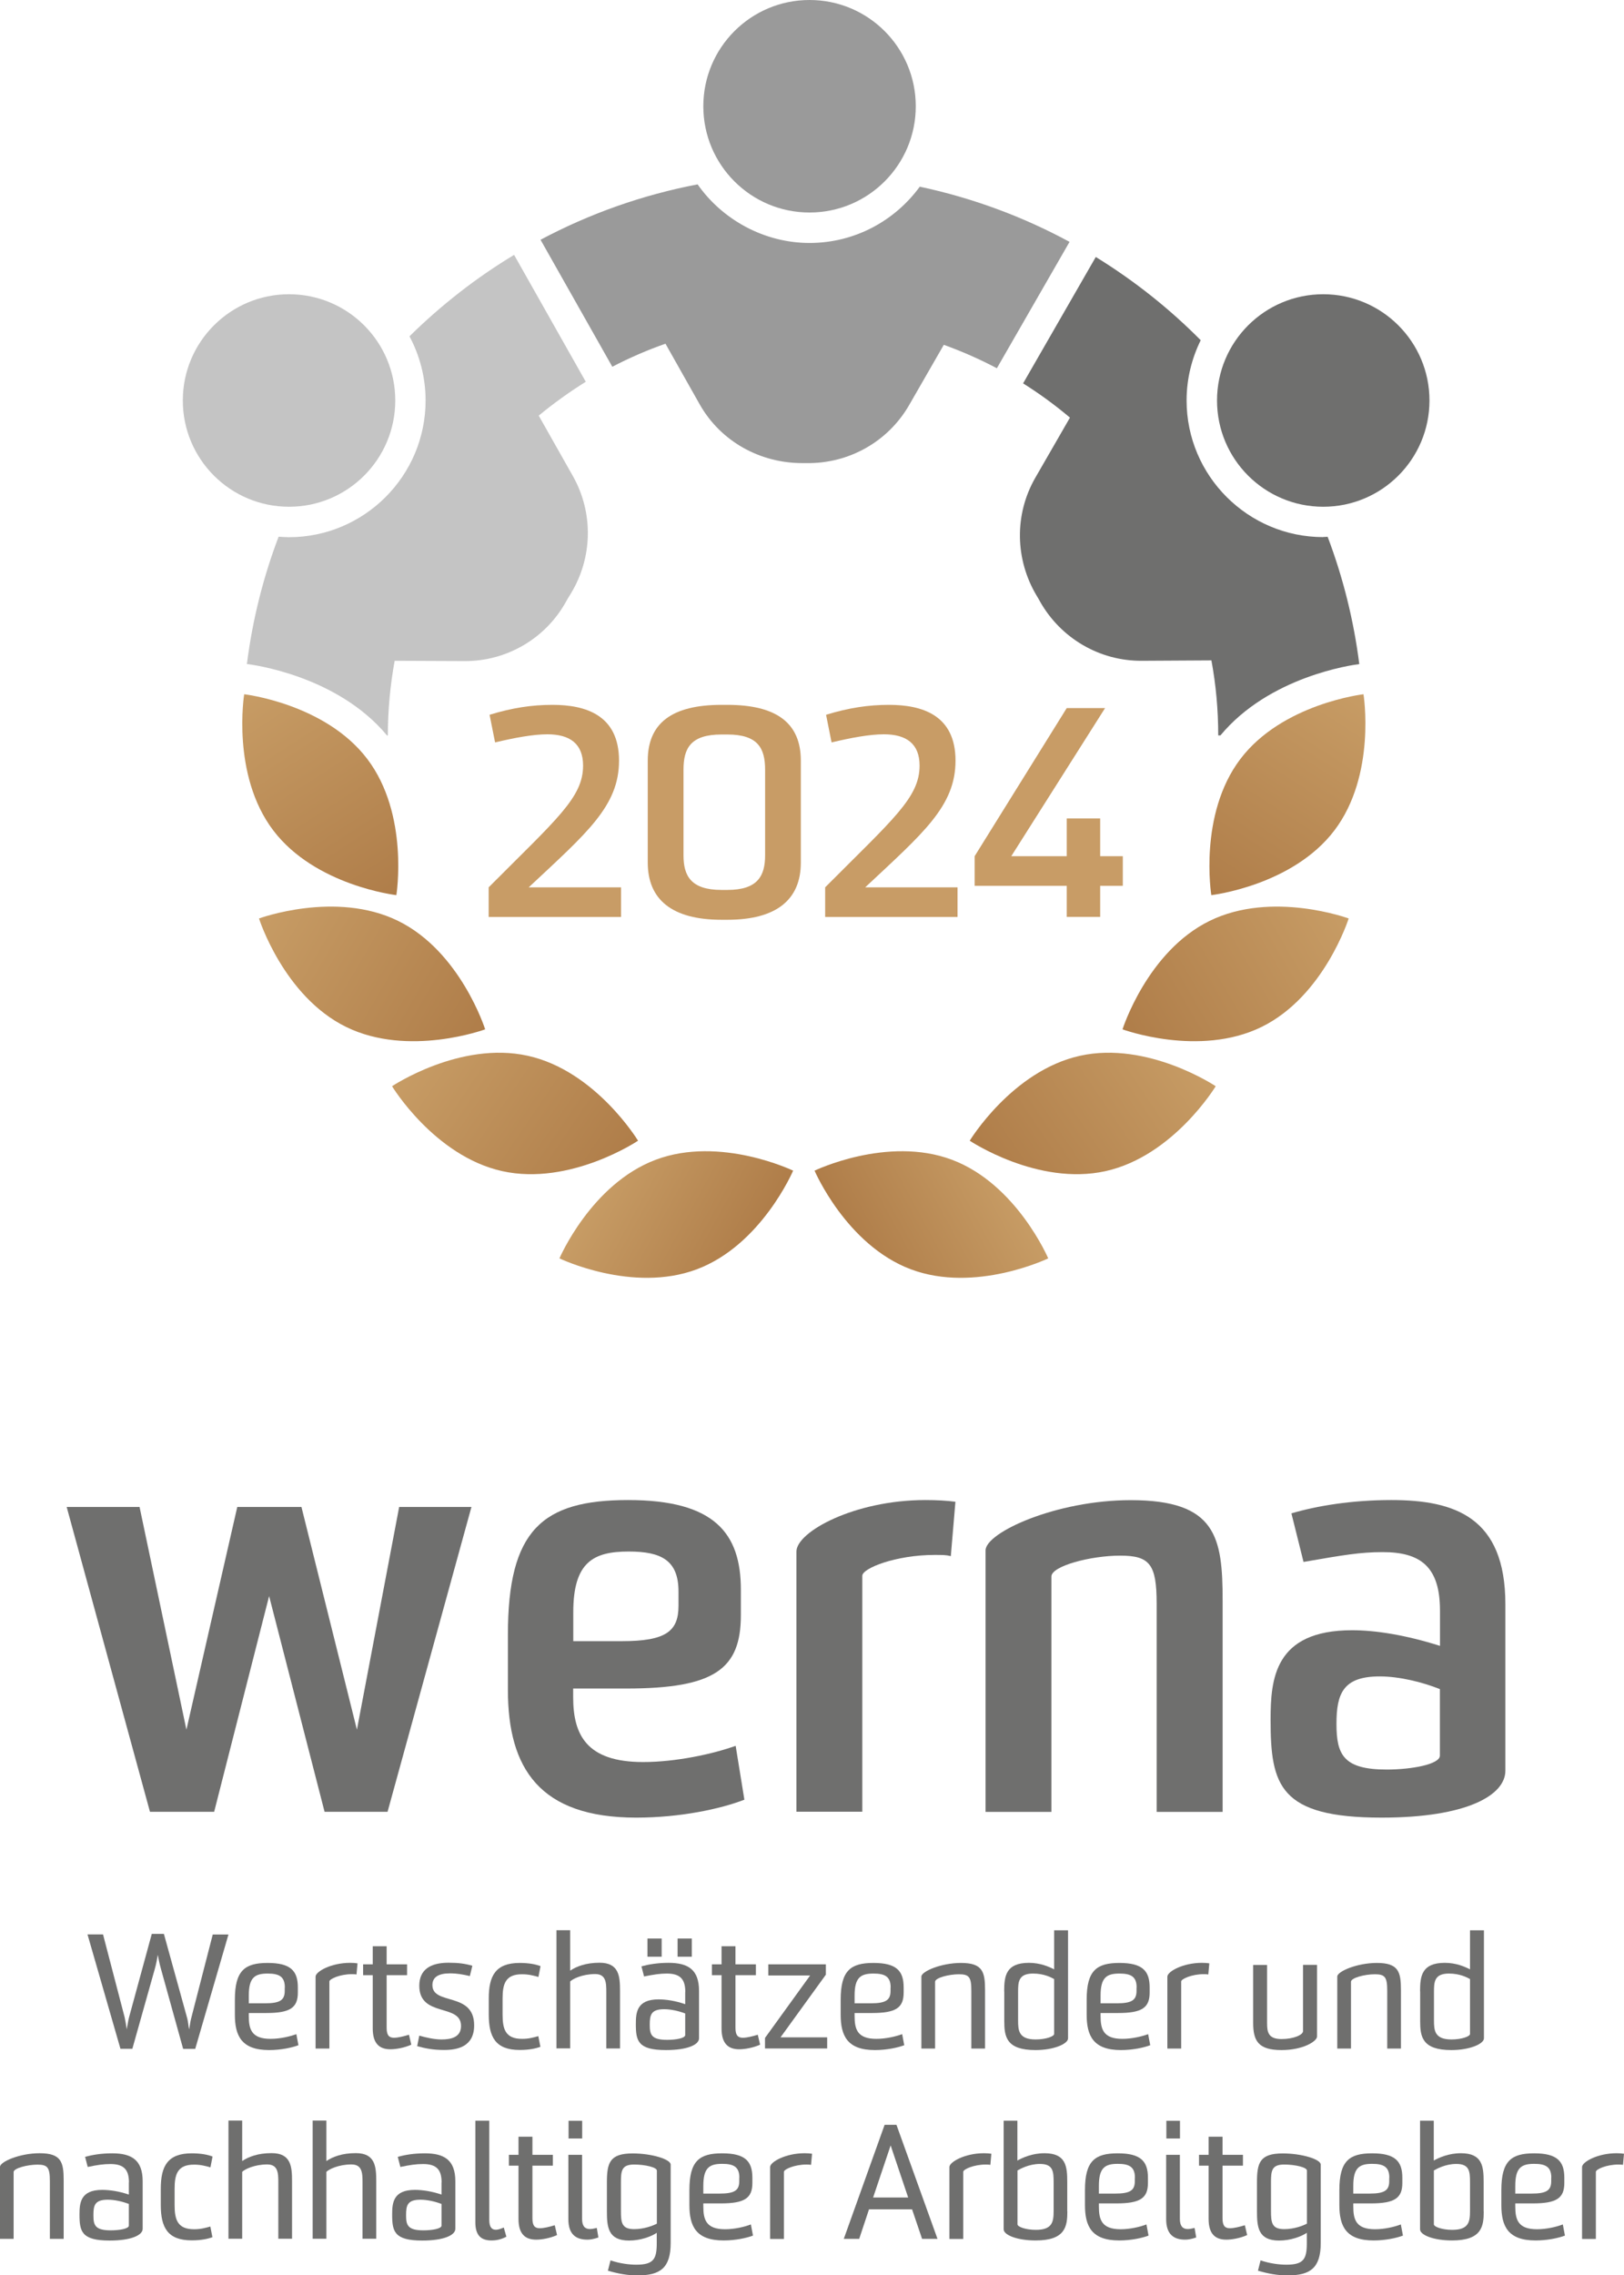
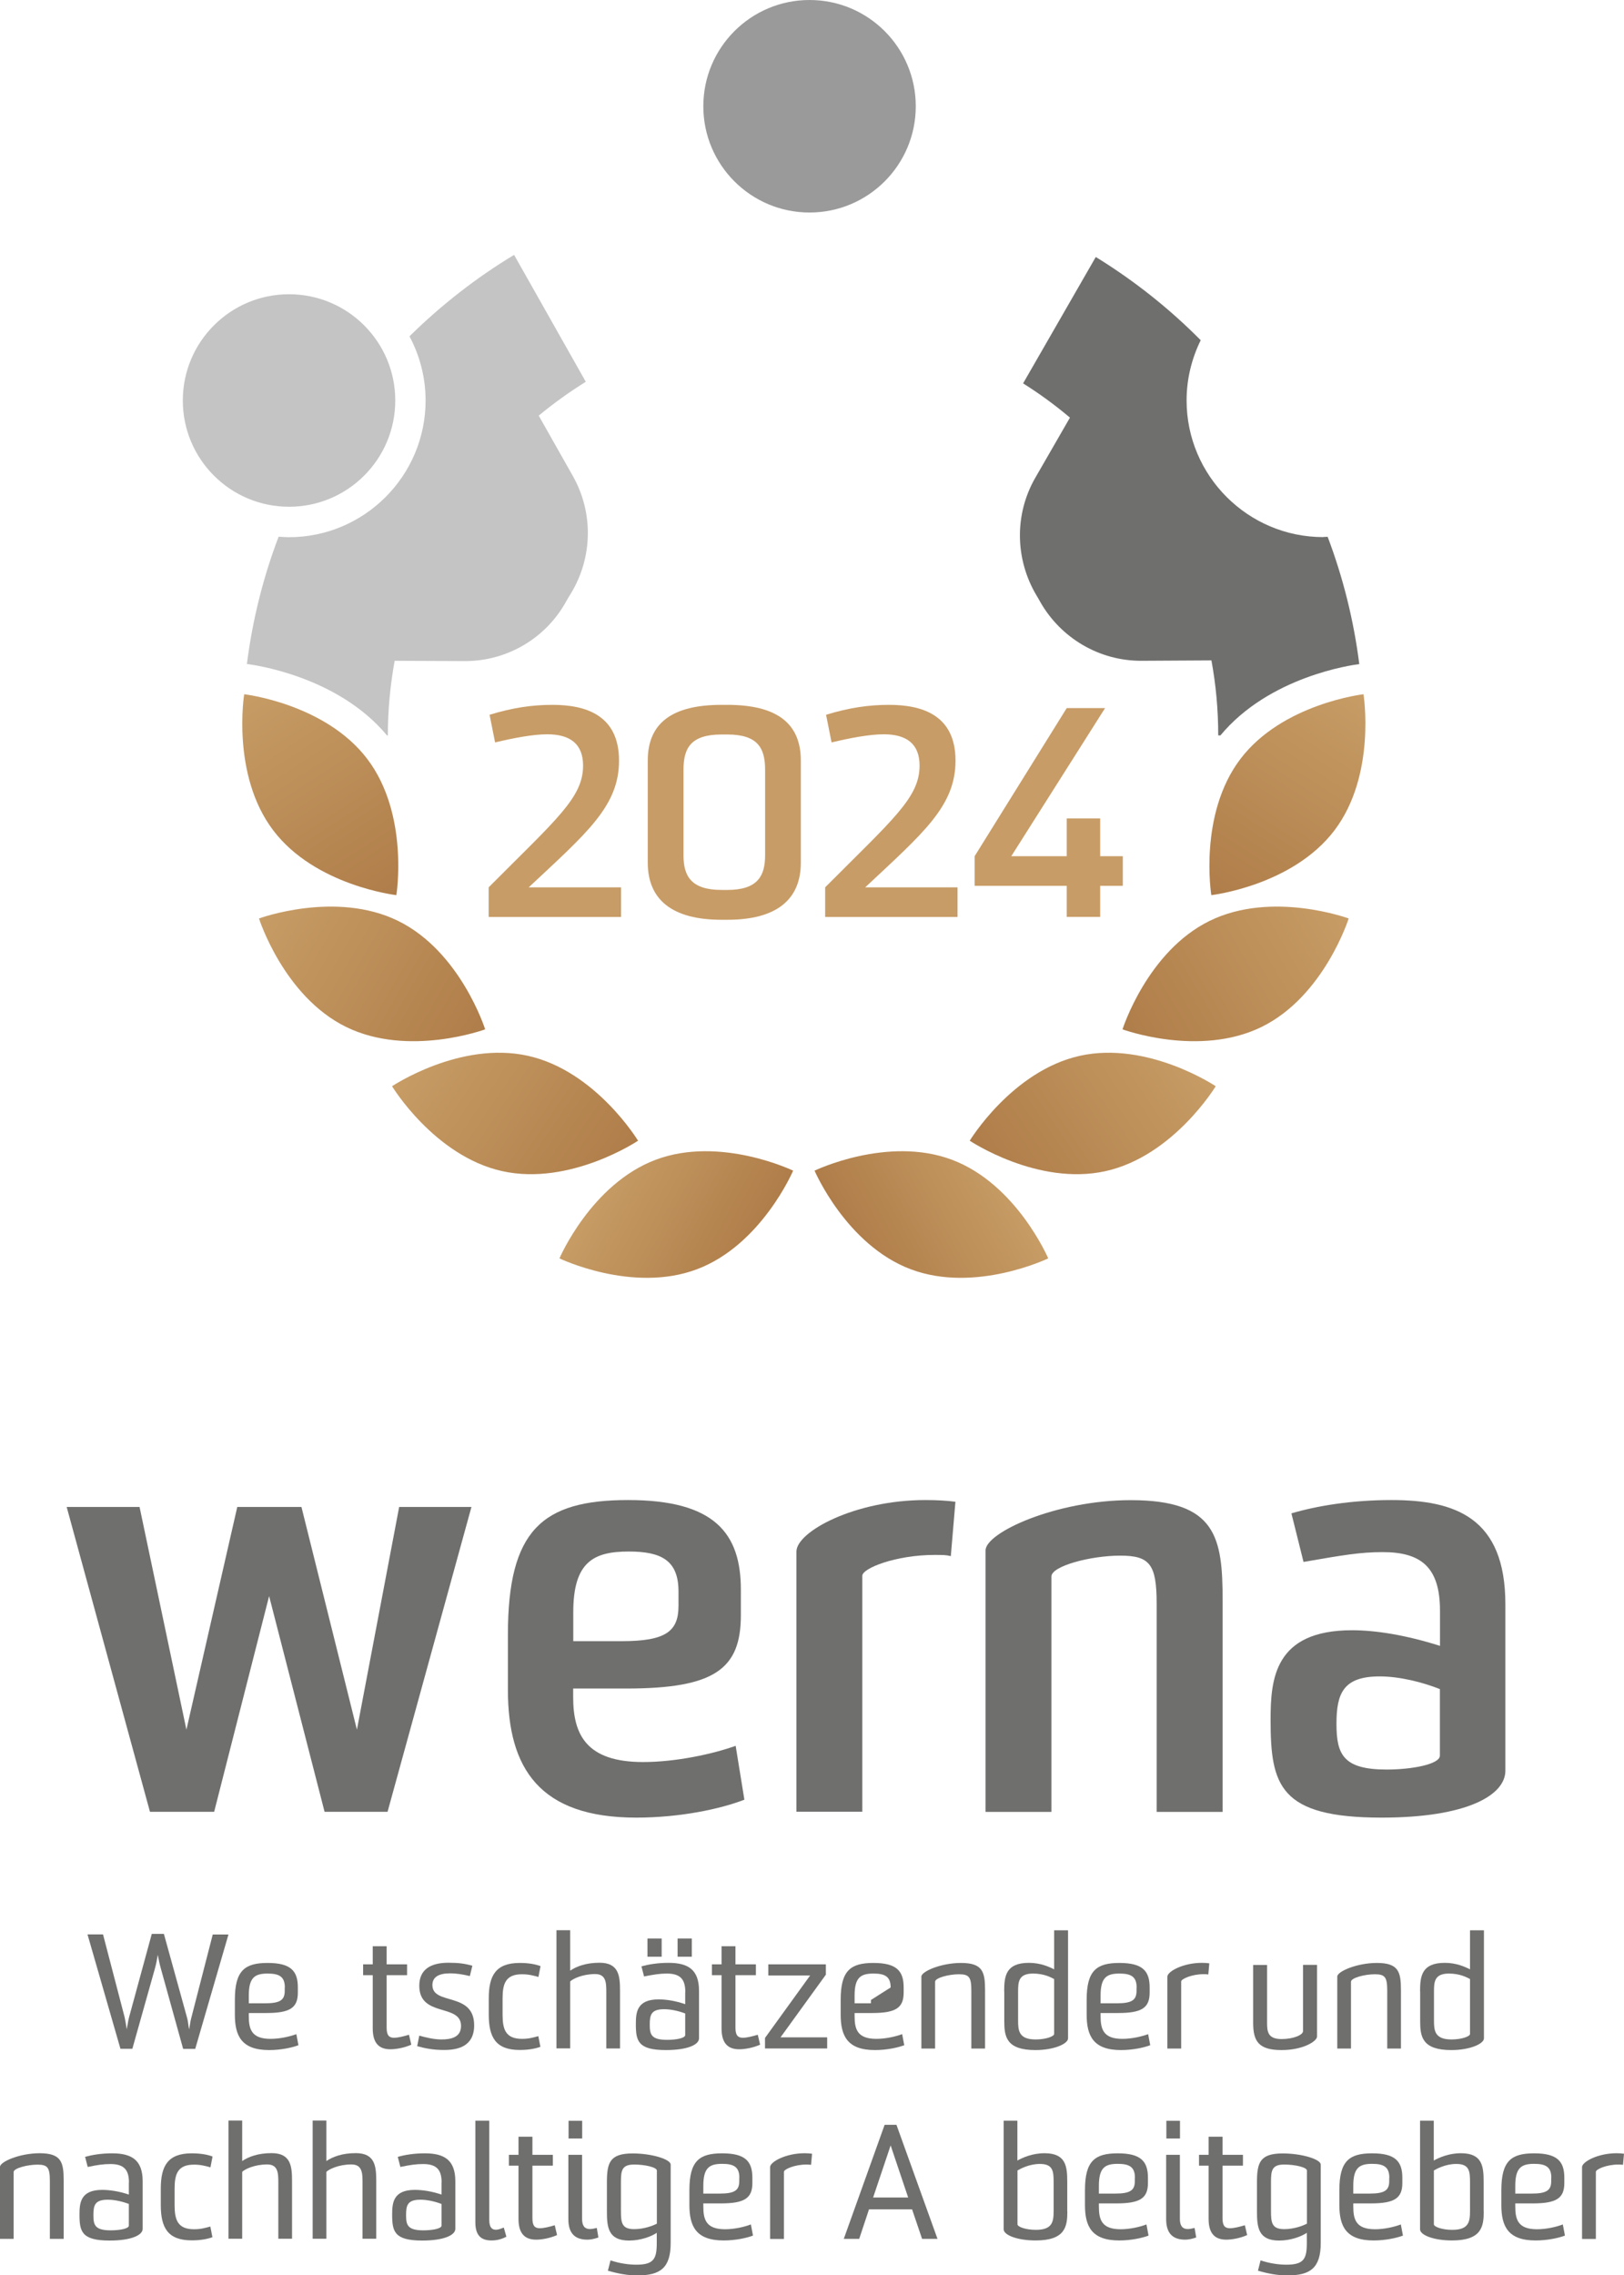
<svg xmlns="http://www.w3.org/2000/svg" xmlns:xlink="http://www.w3.org/1999/xlink" id="Ebene_1" viewBox="0 0 162.21 227.18">
  <defs>
    <style>.cls-1{fill:#c4c4c4;}.cls-2{fill:#c89c66;}.cls-3{fill:#6f6f6e;}.cls-4{fill:#9a9a9a;}.cls-5{fill:url(#Unbenannter_Verlauf_3-4);}.cls-6{fill:url(#Unbenannter_Verlauf_3-3);}.cls-7{fill:url(#Unbenannter_Verlauf_3-2);}.cls-8{fill:url(#Unbenannter_Verlauf_3-7);}.cls-9{fill:url(#Unbenannter_Verlauf_3-6);}.cls-10{fill:url(#Unbenannter_Verlauf_3-5);}.cls-11{fill:url(#Unbenannter_Verlauf_3);}.cls-12{fill:url(#Unbenannter_Verlauf_9);}</style>
    <linearGradient id="Unbenannter_Verlauf_9" x1="2227.07" y1="-1013.03" x2="2250.46" y2="-1013.03" gradientTransform="translate(2530.59 -306.97) rotate(145.86) scale(1 -1)" gradientUnits="userSpaceOnUse">
      <stop offset="0" stop-color="#c79c65" />
      <stop offset="1" stop-color="#af7d49" />
    </linearGradient>
    <linearGradient id="Unbenannter_Verlauf_3" x1="2569.2" y1="-1229.8" x2="2585.53" y2="-1229.8" gradientTransform="translate(2943.96 -44.33) rotate(151.17) scale(1 -1)" gradientUnits="userSpaceOnUse">
      <stop offset="0" stop-color="#c79c65" />
      <stop offset="1" stop-color="#af7d49" />
    </linearGradient>
    <linearGradient id="Unbenannter_Verlauf_3-2" x1="2280.75" y1="-885.55" x2="2305.84" y2="-885.55" gradientTransform="translate(2549.84 -297.65) rotate(149.64) scale(1 -1)" xlink:href="#Unbenannter_Verlauf_3" />
    <linearGradient id="Unbenannter_Verlauf_3-3" x1="1324.9" y1="-1593.13" x2="1349.99" y2="-1593.13" gradientTransform="translate(2192.66 -178.46) rotate(122.89) scale(1 -1)" xlink:href="#Unbenannter_Verlauf_3" />
    <linearGradient id="Unbenannter_Verlauf_3-4" x1="-228.18" y1="808.11" x2="-203.09" y2="808.11" gradientTransform="translate(827.65 -178.46) rotate(57.11)" xlink:href="#Unbenannter_Verlauf_3" />
    <linearGradient id="Unbenannter_Verlauf_3-5" x1="-139.74" y1="592.06" x2="-116.35" y2="592.06" gradientTransform="translate(489.72 -306.97) rotate(34.14)" xlink:href="#Unbenannter_Verlauf_3" />
    <linearGradient id="Unbenannter_Verlauf_3-6" x1="63.99" y1="149.32" x2="80.32" y2="149.32" gradientTransform="translate(76.35 -44.33) rotate(28.83)" xlink:href="#Unbenannter_Verlauf_3" />
    <linearGradient id="Unbenannter_Verlauf_3-7" x1="-186.87" y1="559.75" x2="-161.78" y2="559.75" gradientTransform="translate(470.48 -297.65) rotate(30.36)" xlink:href="#Unbenannter_Verlauf_3" />
  </defs>
  <g>
    <path class="cls-12" d="M96.86,113.9s6.78,4.54,13.56,3.04c6.78-1.5,11.01-8.48,11.01-8.48,0,0-6.78-4.54-13.56-3.04-6.78,1.5-11.01,8.48-11.01,8.48Z" />
    <path class="cls-11" d="M81.36,116.89s3.17,7.43,9.62,9.85c6.44,2.42,13.72-1.09,13.72-1.09,0,0-3.17-7.43-9.62-9.85-6.44-2.42-13.72,1.09-13.72,1.09Z" />
    <path class="cls-7" d="M112.12,102.78s7.65,2.82,13.89-.24c6.24-3.06,8.7-10.83,8.7-10.83,0,0-7.65-2.82-13.89,.24-6.24,3.06-8.7,10.83-8.7,10.83Z" />
    <g>
      <path class="cls-3" d="M132.17,53.63c-7.52,0-13.65-6.12-13.65-13.65,0-2.16,.52-4.19,1.41-6.01-3.14-3.17-6.66-5.96-10.48-8.31l-7.26,12.62c1.64,1.03,3.2,2.17,4.68,3.42l-3.47,6.02c-2.1,3.66-2.02,8.15,.15,11.77,.12,.19,.23,.39,.34,.59,2.07,3.65,5.93,5.92,10.13,5.9l6.98-.04c.45,2.43,.68,4.93,.68,7.49h.22c4.88-5.88,13.13-7.03,13.87-7.12-.56-4.41-1.63-8.67-3.16-12.71-.15,0-.3,.02-.45,.02Z" />
-       <circle class="cls-3" cx="132.17" cy="39.99" r="10.61" />
    </g>
    <path class="cls-6" d="M120.99,89.38s8.1-.93,12.3-6.47c4.2-5.54,2.9-13.59,2.9-13.59,0,0-8.1,.93-12.3,6.47-4.2,5.54-2.9,13.59-2.9,13.59Z" />
    <g>
      <g>
        <path class="cls-3" d="M32.42,180.91l-5.54-21.54-5.49,21.54h-6.41l-8.32-30.44h7.28l4.68,22.24,5.08-22.24h6.41l5.54,22.24,4.22-22.24h7.22l-8.38,30.44h-6.29Z" />
        <path class="cls-3" d="M74.35,179.7c-2.37,.92-6.41,1.79-10.8,1.79-9.65,0-12.82-4.91-12.82-12.76v-5.49c0-10.45,3.41-13.46,12.01-13.46s11.26,3.29,11.26,8.95v2.54c0,5.37-2.6,7.33-11.44,7.33h-5.31v.87c0,3.75,1.33,6.47,6.99,6.47,3.29,0,6.99-.81,9.24-1.62l.87,5.37Zm-6.58-20.79c0-3.12-1.73-3.99-4.97-3.99-3.52,0-5.54,1.04-5.54,6.06v2.89h4.85c4.39,0,5.66-.98,5.66-3.52v-1.44Z" />
        <path class="cls-3" d="M79.55,180.91v-25.99c0-1.96,5.78-5.14,12.88-5.14,1.16,0,2.14,.06,3,.17l-.46,5.43c-.46-.12-.81-.12-1.62-.12-3.87,0-7.22,1.33-7.22,2.08v23.56h-6.58Z" />
        <path class="cls-3" d="M115.53,180.91v-20.79c0-3.93-.69-4.79-3.64-4.79s-6.87,1.04-6.87,2.08v23.51h-6.58v-26.11c0-1.79,7.05-5.02,14.5-5.02,8.55,0,9.18,3.7,9.18,10.05v21.08h-6.58Z" />
        <path class="cls-3" d="M143.83,160.81c0-4.39-1.96-5.83-5.72-5.83-2.25,0-3.93,.29-7.91,.98l-1.21-4.85c2.54-.75,6.01-1.33,9.99-1.33,6.35,0,11.38,1.73,11.38,10.4v16.63c0,2.43-3.81,4.68-12.36,4.68-10.22,0-11.09-3.23-11.09-9.76,0-4.04,.35-8.95,8.14-8.95,2.31,0,5.31,.46,8.78,1.56v-3.52Zm0,7.85c-1.73-.69-4.04-1.27-6.01-1.27-3.64,0-4.33,1.67-4.33,4.74s.69,4.56,5.02,4.56c2.48,0,5.31-.52,5.31-1.39v-6.64Z" />
      </g>
      <path class="cls-5" d="M39.59,89.38s-8.1-.93-12.3-6.47c-4.2-5.54-2.9-13.59-2.9-13.59,0,0,8.1,.93,12.3,6.47,4.2,5.54,2.9,13.59,2.9,13.59Z" />
      <path class="cls-10" d="M63.73,113.9s-6.78,4.54-13.56,3.04c-6.78-1.5-11.01-8.48-11.01-8.48,0,0,6.78-4.54,13.56-3.04,6.78,1.5,11.01,8.48,11.01,8.48Z" />
      <path class="cls-9" d="M79.22,116.89s-3.17,7.43-9.62,9.85c-6.44,2.42-13.72-1.09-13.72-1.09,0,0,3.17-7.43,9.62-9.85,6.44-2.42,13.72,1.09,13.72,1.09Z" />
      <path class="cls-8" d="M48.46,102.78s-7.65,2.82-13.89-.24c-6.24-3.06-8.7-10.83-8.7-10.83,0,0,7.65-2.82,13.89,.24,6.24,3.06,8.7,10.83,8.7,10.83Z" />
      <g>
        <path class="cls-1" d="M57.23,47.55l-3.42-6.05c1.49-1.23,3.06-2.36,4.7-3.38l-7.16-12.67c-3.8,2.29-7.3,5.03-10.45,8.13,1.02,1.91,1.61,4.1,1.61,6.41,0,7.52-6.12,13.65-13.65,13.65-.35,0-.69-.03-1.03-.05-1.54,4.04-2.61,8.3-3.17,12.72h.07c.37,.05,8.93,1.11,13.93,7.13h.08c0-2.55,.24-5.04,.68-7.46l6.98,.03c4.18,.02,8.05-2.22,10.1-5.87,.16-.29,.33-.58,.51-.86,2.19-3.59,2.28-8.07,.22-11.73Z" />
        <circle class="cls-1" cx="28.87" cy="39.99" r="10.61" />
      </g>
      <g>
-         <path class="cls-4" d="M91.87,18.64c-2.48,3.4-6.49,5.62-11.01,5.62s-8.71-2.32-11.18-5.85c-5.56,1.06-10.84,2.95-15.69,5.53l7.17,12.68c1.71-.89,3.48-1.66,5.31-2.3l3.42,6.06c2.09,3.69,6.02,5.87,10.26,5.86,.02,0,.05,0,.07,0,.12,0,.24,0,.36,0,4.21,.06,8.12-2.14,10.22-5.78l3.47-6.03c1.83,.66,3.6,1.44,5.3,2.34l7.26-12.62c-4.63-2.51-9.66-4.38-14.96-5.51Z" />
        <circle class="cls-4" cx="80.86" cy="10.61" r="10.61" />
      </g>
      <g>
        <path class="cls-3" d="M18.29,204.57l-2.22-8c-.13-.46-.23-.93-.31-1.38-.07,.44-.16,.92-.29,1.38l-2.25,8h-1.19l-3.29-11.42h1.55l2.16,8.28c.08,.36,.15,.82,.21,1.2,.08-.38,.13-.84,.23-1.2l2.27-8.33h1.21l2.34,8.46c.08,.33,.11,.74,.18,1.08,.07-.33,.11-.76,.2-1.09l2.16-8.39h1.57l-3.32,11.42h-1.19Z" />
        <path class="cls-3" d="M29.82,204.21c-.62,.24-1.75,.49-2.94,.49-2.76,0-3.42-1.43-3.42-3.53v-1.5c0-2.9,.98-3.67,3.27-3.67s3.02,.78,3.02,2.44v.52c0,1.52-.78,2.04-3.15,2.04h-1.75v.3c0,1.3,.26,2.28,2.17,2.28,.96,0,1.96-.24,2.58-.47l.21,1.11Zm-1.37-5.76c0-1.09-.57-1.39-1.72-1.39-1.28,0-1.88,.4-1.88,2.19v.78h1.63c1.49,0,1.96-.32,1.96-1.24v-.33Z" />
-         <path class="cls-3" d="M31.52,204.54v-7.17c0-.51,1.55-1.38,3.45-1.38,.29,0,.54,.02,.74,.05l-.1,1.11c-.13-.02-.25-.03-.46-.03-1.19,0-2.25,.48-2.25,.73v6.7h-1.37Z" />
        <path class="cls-3" d="M41.08,204.16c-.7,.32-1.55,.46-2.08,.46-1.03,0-1.77-.49-1.77-2.08v-5.32h-.96v-1.08h.96v-1.81h1.39v1.81h2.04v1.08h-2.04v5.27c0,.78,.28,.98,.74,.98,.38,0,.93-.13,1.49-.3l.23,.98Z" />
        <path class="cls-3" d="M41.88,203.26c.62,.17,1.45,.38,2.21,.38,.96,0,1.96-.21,1.96-1.35,0-2.27-4.17-.82-4.17-4.01,0-1.6,1.09-2.3,2.91-2.3,1.03,0,1.65,.09,2.39,.3l-.25,1.03c-.69-.16-1.27-.27-1.99-.27-1.14,0-1.75,.38-1.75,1.17,0,2.06,4.17,.63,4.17,4.02,0,2.15-1.7,2.46-3.01,2.46-1.13,0-1.91-.17-2.68-.38l.21-1.06Z" />
        <path class="cls-3" d="M53.99,204.37c-.46,.17-1.14,.32-2.08,.32-2.42,0-3.09-1.3-3.09-3.53v-1.63c0-2.23,.67-3.53,3.09-3.53,.93,0,1.62,.14,2.08,.32l-.21,1.08c-.57-.16-1-.27-1.65-.27-1.65,0-1.93,.98-1.93,2.41v1.63c0,1.43,.28,2.41,1.94,2.41,.64,0,1.05-.11,1.63-.27l.21,1.08Z" />
        <path class="cls-3" d="M60.56,204.54v-5.64c0-.93-.03-1.79-1.11-1.79-1.29,0-2.26,.49-2.5,.74v6.68h-1.37v-11.8h1.37v4.04c.64-.43,1.58-.79,2.94-.79,1.93,0,2.04,1.33,2.04,2.79v5.77h-1.37Z" />
        <path class="cls-3" d="M68.45,198.9c0-1.28-.51-1.84-1.85-1.84-.7,0-1.31,.1-2.27,.29l-.26-1.01c.69-.19,1.6-.35,2.71-.35,1.94,0,3.04,.67,3.04,2.79v4.75c0,.63-1.14,1.17-3.3,1.17-2.81,0-3.01-.92-3.01-2.6,0-1.16,.1-2.46,2.27-2.46,.74,0,1.7,.14,2.66,.48v-1.22Zm-3.78-3.52v-1.82h1.42v1.82h-1.42Zm3.78,5.67c-.64-.25-1.44-.43-2.11-.43-1.31,0-1.44,.57-1.44,1.54s.13,1.52,1.73,1.52c.87,0,1.81-.16,1.81-.48v-2.15Zm-.77-5.67v-1.82h1.42v1.82h-1.42Z" />
        <path class="cls-3" d="M75.92,204.16c-.7,.32-1.55,.46-2.08,.46-1.03,0-1.77-.49-1.77-2.08v-5.32h-.96v-1.08h.96v-1.81h1.39v1.81h2.04v1.08h-2.04v5.27c0,.78,.28,.98,.74,.98,.38,0,.93-.13,1.49-.3l.23,.98Z" />
        <path class="cls-3" d="M76.41,204.54v-1.05l4.51-6.24h-4.18v-1.11h5.75v1.03l-4.53,6.26h4.66v1.11h-6.21Z" />
-         <path class="cls-3" d="M90.33,204.21c-.62,.24-1.75,.49-2.94,.49-2.76,0-3.42-1.43-3.42-3.53v-1.5c0-2.9,.98-3.67,3.27-3.67s3.02,.78,3.02,2.44v.52c0,1.52-.78,2.04-3.15,2.04h-1.75v.3c0,1.3,.26,2.28,2.17,2.28,.96,0,1.96-.24,2.58-.47l.21,1.11Zm-1.37-5.76c0-1.09-.57-1.39-1.72-1.39-1.28,0-1.88,.4-1.88,2.19v.78h1.63c1.49,0,1.96-.32,1.96-1.24v-.33Z" />
+         <path class="cls-3" d="M90.33,204.21c-.62,.24-1.75,.49-2.94,.49-2.76,0-3.42-1.43-3.42-3.53v-1.5c0-2.9,.98-3.67,3.27-3.67s3.02,.78,3.02,2.44v.52c0,1.52-.78,2.04-3.15,2.04h-1.75v.3c0,1.3,.26,2.28,2.17,2.28,.96,0,1.96-.24,2.58-.47l.21,1.11Zm-1.37-5.76c0-1.09-.57-1.39-1.72-1.39-1.28,0-1.88,.4-1.88,2.19v.78h1.63v-.33Z" />
        <path class="cls-3" d="M97.02,204.54v-5.75c0-1.35-.2-1.66-1.23-1.66s-2.39,.36-2.39,.75v6.67h-1.37v-7.19c0-.51,1.96-1.36,3.96-1.36,2.17,0,2.4,.9,2.4,2.72v5.83h-1.37Z" />
        <path class="cls-3" d="M100.3,198.84c0-1.52,.16-2.85,2.47-2.85,1.13,0,1.99,.38,2.52,.65v-3.9h1.39v10.79c0,.55-1.42,1.17-3.25,1.17-2.94,0-3.12-1.36-3.12-2.91v-2.95Zm1.39,2.88c0,1.01,.05,1.92,1.75,1.92,1.01,0,1.85-.3,1.85-.55v-5.48c-.29-.16-1-.55-2.11-.55-1.47,0-1.49,.86-1.49,1.85v2.82Z" />
        <path class="cls-3" d="M114.9,204.21c-.62,.24-1.75,.49-2.94,.49-2.76,0-3.42-1.43-3.42-3.53v-1.5c0-2.9,.98-3.67,3.27-3.67s3.02,.78,3.02,2.44v.52c0,1.52-.78,2.04-3.15,2.04h-1.75v.3c0,1.3,.26,2.28,2.17,2.28,.96,0,1.96-.24,2.58-.47l.21,1.11Zm-1.37-5.76c0-1.09-.57-1.39-1.72-1.39-1.28,0-1.88,.4-1.88,2.19v.78h1.63c1.49,0,1.96-.32,1.96-1.24v-.33Z" />
        <path class="cls-3" d="M116.6,204.54v-7.17c0-.51,1.55-1.38,3.45-1.38,.29,0,.54,.02,.74,.05l-.1,1.11c-.13-.02-.25-.03-.46-.03-1.19,0-2.25,.48-2.25,.73v6.7h-1.37Z" />
        <path class="cls-3" d="M130.16,196.19h1.39v7.16c0,.46-1.37,1.35-3.55,1.35-2.32,0-2.83-.92-2.83-2.72v-5.78h1.39v5.8c0,.89,.1,1.6,1.45,1.6,1.18,0,2.14-.41,2.14-.79v-6.61Z" />
        <path class="cls-3" d="M138.56,204.54v-5.75c0-1.35-.2-1.66-1.23-1.66s-2.39,.36-2.39,.75v6.67h-1.37v-7.19c0-.51,1.96-1.36,3.96-1.36,2.17,0,2.4,.9,2.4,2.72v5.83h-1.37Z" />
        <path class="cls-3" d="M141.84,198.84c0-1.52,.16-2.85,2.47-2.85,1.13,0,1.99,.38,2.52,.65v-3.9h1.39v10.79c0,.55-1.42,1.17-3.25,1.17-2.94,0-3.12-1.36-3.12-2.91v-2.95Zm1.39,2.88c0,1.01,.05,1.92,1.75,1.92,1.01,0,1.85-.3,1.85-.55v-5.48c-.29-.16-1-.55-2.11-.55-1.47,0-1.49,.86-1.49,1.85v2.82Z" />
        <path class="cls-3" d="M4.98,223.55v-5.75c0-1.35-.2-1.66-1.23-1.66s-2.39,.36-2.39,.74v6.67H0v-7.19c0-.51,1.96-1.36,3.96-1.36,2.17,0,2.4,.9,2.4,2.72v5.83h-1.37Z" />
        <path class="cls-3" d="M12.88,217.92c0-1.28-.51-1.84-1.85-1.84-.7,0-1.31,.09-2.27,.29l-.26-1.01c.69-.19,1.6-.35,2.71-.35,1.94,0,3.04,.67,3.04,2.79v4.75c0,.63-1.14,1.17-3.3,1.17-2.81,0-3.01-.92-3.01-2.6,0-1.16,.1-2.46,2.27-2.46,.74,0,1.7,.14,2.66,.47v-1.22Zm0,2.15c-.64-.25-1.44-.43-2.11-.43-1.31,0-1.44,.57-1.44,1.54s.13,1.52,1.73,1.52c.87,0,1.81-.16,1.81-.47v-2.15Z" />
        <path class="cls-3" d="M21.23,223.38c-.46,.17-1.14,.32-2.08,.32-2.42,0-3.09-1.3-3.09-3.53v-1.63c0-2.23,.67-3.53,3.09-3.53,.93,0,1.62,.14,2.08,.32l-.21,1.08c-.57-.16-1-.27-1.65-.27-1.65,0-1.93,.98-1.93,2.41v1.63c0,1.43,.28,2.41,1.94,2.41,.64,0,1.05-.11,1.63-.27l.21,1.08Z" />
        <path class="cls-3" d="M27.8,223.55v-5.64c0-.93-.03-1.79-1.11-1.79-1.29,0-2.26,.49-2.5,.74v6.68h-1.37v-11.8h1.37v4.04c.64-.43,1.58-.79,2.94-.79,1.93,0,2.04,1.33,2.04,2.79v5.76h-1.37Z" />
        <path class="cls-3" d="M36.21,223.55v-5.64c0-.93-.03-1.79-1.11-1.79-1.29,0-2.26,.49-2.5,.74v6.68h-1.37v-11.8h1.37v4.04c.64-.43,1.58-.79,2.94-.79,1.93,0,2.04,1.33,2.04,2.79v5.76h-1.37Z" />
        <path class="cls-3" d="M44.11,217.92c0-1.28-.51-1.84-1.85-1.84-.7,0-1.31,.09-2.27,.29l-.26-1.01c.69-.19,1.6-.35,2.71-.35,1.94,0,3.04,.67,3.04,2.79v4.75c0,.63-1.14,1.17-3.3,1.17-2.81,0-3.01-.92-3.01-2.6,0-1.16,.1-2.46,2.27-2.46,.74,0,1.7,.14,2.66,.47v-1.22Zm0,2.15c-.64-.25-1.44-.43-2.11-.43-1.31,0-1.44,.57-1.44,1.54s.13,1.52,1.73,1.52c.87,0,1.81-.16,1.81-.47v-2.15Z" />
        <path class="cls-3" d="M50.59,223.33c-.46,.24-.93,.38-1.49,.38-.98,0-1.62-.43-1.62-1.81v-10.15h1.39v9.92c0,.78,.31,.97,.65,.97,.29,0,.57-.13,.8-.22l.26,.92Z" />
        <path class="cls-3" d="M55.64,223.17c-.7,.32-1.55,.46-2.08,.46-1.03,0-1.77-.49-1.77-2.07v-5.32h-.96v-1.08h.96v-1.81h1.39v1.81h2.04v1.08h-2.04v5.27c0,.78,.28,.98,.74,.98,.38,0,.93-.13,1.49-.3l.23,.98Z" />
        <path class="cls-3" d="M59.78,223.41c-.49,.17-.85,.22-1.11,.22-1.13,0-1.9-.52-1.9-2.04v-6.43h1.37v6.4c0,.71,.28,1.01,.78,1.01,.21,0,.44-.05,.69-.11l.16,.95Zm-2.99-9.88v-1.77h1.36v1.77h-1.36Z" />
        <path class="cls-3" d="M65.61,222.94c-.56,.38-1.63,.78-2.78,.78-2.08,0-2.21-1.33-2.21-2.91v-2.88c0-1.96,.26-2.91,2.58-2.91,1.86,0,3.79,.57,3.79,1.12v7.81c0,2.53-1.06,3.25-3.33,3.25-.98,0-1.9-.17-2.94-.47l.26-1.03c.96,.32,1.88,.43,2.58,.43,1.75,0,2.04-.59,2.04-2.17v-1Zm0-6.21c0-.32-1.16-.6-2.27-.6-1.24,0-1.32,.6-1.32,1.77v2.83c0,1.19,.07,1.85,1.32,1.85,1,0,1.9-.35,2.27-.55v-5.31Z" />
        <path class="cls-3" d="M75.22,223.22c-.62,.24-1.75,.49-2.94,.49-2.76,0-3.42-1.42-3.42-3.53v-1.5c0-2.9,.98-3.67,3.27-3.67s3.02,.78,3.02,2.44v.52c0,1.52-.78,2.04-3.15,2.04h-1.75v.3c0,1.3,.26,2.28,2.17,2.28,.96,0,1.96-.24,2.58-.48l.21,1.11Zm-1.37-5.77c0-1.09-.57-1.39-1.72-1.39-1.28,0-1.88,.4-1.88,2.19v.78h1.63c1.49,0,1.96-.32,1.96-1.24v-.33Z" />
        <path class="cls-3" d="M76.92,223.55v-7.17c0-.51,1.55-1.38,3.45-1.38,.29,0,.54,.02,.74,.05l-.1,1.11c-.13-.02-.25-.03-.46-.03-1.19,0-2.25,.47-2.25,.73v6.7h-1.37Z" />
        <path class="cls-3" d="M92.1,223.55l-1-2.95h-4.3l-.98,2.95h-1.54l4.08-11.39h1.18l4.1,11.39h-1.55Zm-4.89-4.13h3.5l-1.75-5.2-1.75,5.2Z" />
-         <path class="cls-3" d="M94.83,223.55v-7.17c0-.51,1.55-1.38,3.45-1.38,.29,0,.54,.02,.74,.05l-.1,1.11c-.13-.02-.25-.03-.46-.03-1.19,0-2.25,.47-2.25,.73v6.7h-1.37Z" />
        <path class="cls-3" d="M106.61,220.8c0,1.49-.18,2.91-3.17,2.91-1.86,0-3.19-.55-3.19-1.11v-10.85h1.37v3.98c.52-.29,1.49-.73,2.71-.73,2.14,0,2.27,1.31,2.27,2.85v2.95Zm-1.37-2.88c0-1.11-.05-1.85-1.37-1.85-1.11,0-1.99,.51-2.24,.65v5.38c0,.25,.83,.55,1.83,.55,1.67,0,1.78-.81,1.78-1.92v-2.82Z" />
        <path class="cls-3" d="M114.73,223.22c-.62,.24-1.75,.49-2.94,.49-2.76,0-3.42-1.42-3.42-3.53v-1.5c0-2.9,.98-3.67,3.27-3.67s3.02,.78,3.02,2.44v.52c0,1.52-.78,2.04-3.15,2.04h-1.75v.3c0,1.3,.26,2.28,2.17,2.28,.96,0,1.96-.24,2.58-.48l.21,1.11Zm-1.37-5.77c0-1.09-.57-1.39-1.72-1.39-1.28,0-1.88,.4-1.88,2.19v.78h1.63c1.49,0,1.96-.32,1.96-1.24v-.33Z" />
        <path class="cls-3" d="M119.49,223.41c-.49,.17-.85,.22-1.11,.22-1.13,0-1.9-.52-1.9-2.04v-6.43h1.37v6.4c0,.71,.28,1.01,.78,1.01,.21,0,.44-.05,.69-.11l.16,.95Zm-2.99-9.88v-1.77h1.36v1.77h-1.36Z" />
        <path class="cls-3" d="M124.57,223.17c-.7,.32-1.55,.46-2.08,.46-1.03,0-1.77-.49-1.77-2.07v-5.32h-.96v-1.08h.96v-1.81h1.39v1.81h2.04v1.08h-2.04v5.27c0,.78,.28,.98,.74,.98,.38,0,.93-.13,1.49-.3l.23,.98Z" />
        <path class="cls-3" d="M130.54,222.94c-.56,.38-1.63,.78-2.78,.78-2.08,0-2.21-1.33-2.21-2.91v-2.88c0-1.96,.26-2.91,2.58-2.91,1.86,0,3.79,.57,3.79,1.12v7.81c0,2.53-1.06,3.25-3.33,3.25-.98,0-1.9-.17-2.94-.47l.26-1.03c.96,.32,1.88,.43,2.58,.43,1.75,0,2.04-.59,2.04-2.17v-1Zm0-6.21c0-.32-1.16-.6-2.27-.6-1.24,0-1.32,.6-1.32,1.77v2.83c0,1.19,.07,1.85,1.32,1.85,1,0,1.9-.35,2.27-.55v-5.31Z" />
        <path class="cls-3" d="M140.14,223.22c-.62,.24-1.75,.49-2.94,.49-2.76,0-3.42-1.42-3.42-3.53v-1.5c0-2.9,.98-3.67,3.27-3.67s3.02,.78,3.02,2.44v.52c0,1.52-.78,2.04-3.15,2.04h-1.75v.3c0,1.3,.26,2.28,2.17,2.28,.96,0,1.96-.24,2.58-.48l.21,1.11Zm-1.37-5.77c0-1.09-.57-1.39-1.72-1.39-1.28,0-1.88,.4-1.88,2.19v.78h1.63c1.49,0,1.96-.32,1.96-1.24v-.33Z" />
        <path class="cls-3" d="M148.2,220.8c0,1.49-.18,2.91-3.17,2.91-1.86,0-3.19-.55-3.19-1.11v-10.85h1.37v3.98c.52-.29,1.49-.73,2.71-.73,2.14,0,2.27,1.31,2.27,2.85v2.95Zm-1.37-2.88c0-1.11-.05-1.85-1.37-1.85-1.11,0-1.99,.51-2.24,.65v5.38c0,.25,.83,.55,1.83,.55,1.67,0,1.78-.81,1.78-1.92v-2.82Z" />
        <path class="cls-3" d="M156.32,223.22c-.62,.24-1.75,.49-2.94,.49-2.76,0-3.42-1.42-3.42-3.53v-1.5c0-2.9,.98-3.67,3.27-3.67s3.02,.78,3.02,2.44v.52c0,1.52-.78,2.04-3.15,2.04h-1.75v.3c0,1.3,.26,2.28,2.17,2.28,.96,0,1.96-.24,2.58-.48l.21,1.11Zm-1.37-5.77c0-1.09-.57-1.39-1.72-1.39-1.28,0-1.88,.4-1.88,2.19v.78h1.63c1.49,0,1.96-.32,1.96-1.24v-.33Z" />
        <path class="cls-3" d="M158.02,223.55v-7.17c0-.51,1.55-1.38,3.45-1.38,.29,0,.54,.02,.74,.05l-.1,1.11c-.13-.02-.25-.03-.46-.03-1.19,0-2.25,.47-2.25,.73v6.7h-1.37Z" />
      </g>
    </g>
  </g>
  <g>
    <path class="cls-2" d="M48.81,91.56v-2.96c6.79-6.82,9.43-8.96,9.43-12.15,0-2.2-1.33-3.13-3.57-3.13-1.42,0-3.28,.35-5.22,.81l-.55-2.76c2.29-.7,4.23-.99,6.29-.99,3.31,0,6.64,1.02,6.64,5.57s-3.22,7.22-9.02,12.65h9.22v2.96h-13.23Z" />
    <path class="cls-2" d="M64.7,86.13v-10.18c0-3.74,2.41-5.57,7.37-5.57h.58c4.93,0,7.34,1.83,7.34,5.57v10.18c0,3.68-2.41,5.71-7.34,5.71h-.58c-4.96,0-7.37-2.03-7.37-5.71Zm7.95,2.73c3.05,0,3.77-1.42,3.77-3.45v-8.56c0-2.12-.7-3.51-3.77-3.51h-.58c-3.1,0-3.8,1.39-3.8,3.51v8.56c0,2.03,.73,3.45,3.8,3.45h.58Z" />
    <path class="cls-2" d="M82.42,91.56v-2.96c6.79-6.82,9.43-8.96,9.43-12.15,0-2.2-1.33-3.13-3.57-3.13-1.42,0-3.28,.35-5.22,.81l-.55-2.76c2.29-.7,4.23-.99,6.29-.99,3.31,0,6.64,1.02,6.64,5.57s-3.22,7.22-9.02,12.65h9.22v2.96h-13.23Z" />
    <path class="cls-2" d="M106.55,81.72h3.34v3.77h2.26v2.96h-2.26v3.1h-3.34v-3.1h-9.2v-2.96l9.2-14.79h3.83l-9.37,14.79h5.54v-3.77Z" />
  </g>
</svg>